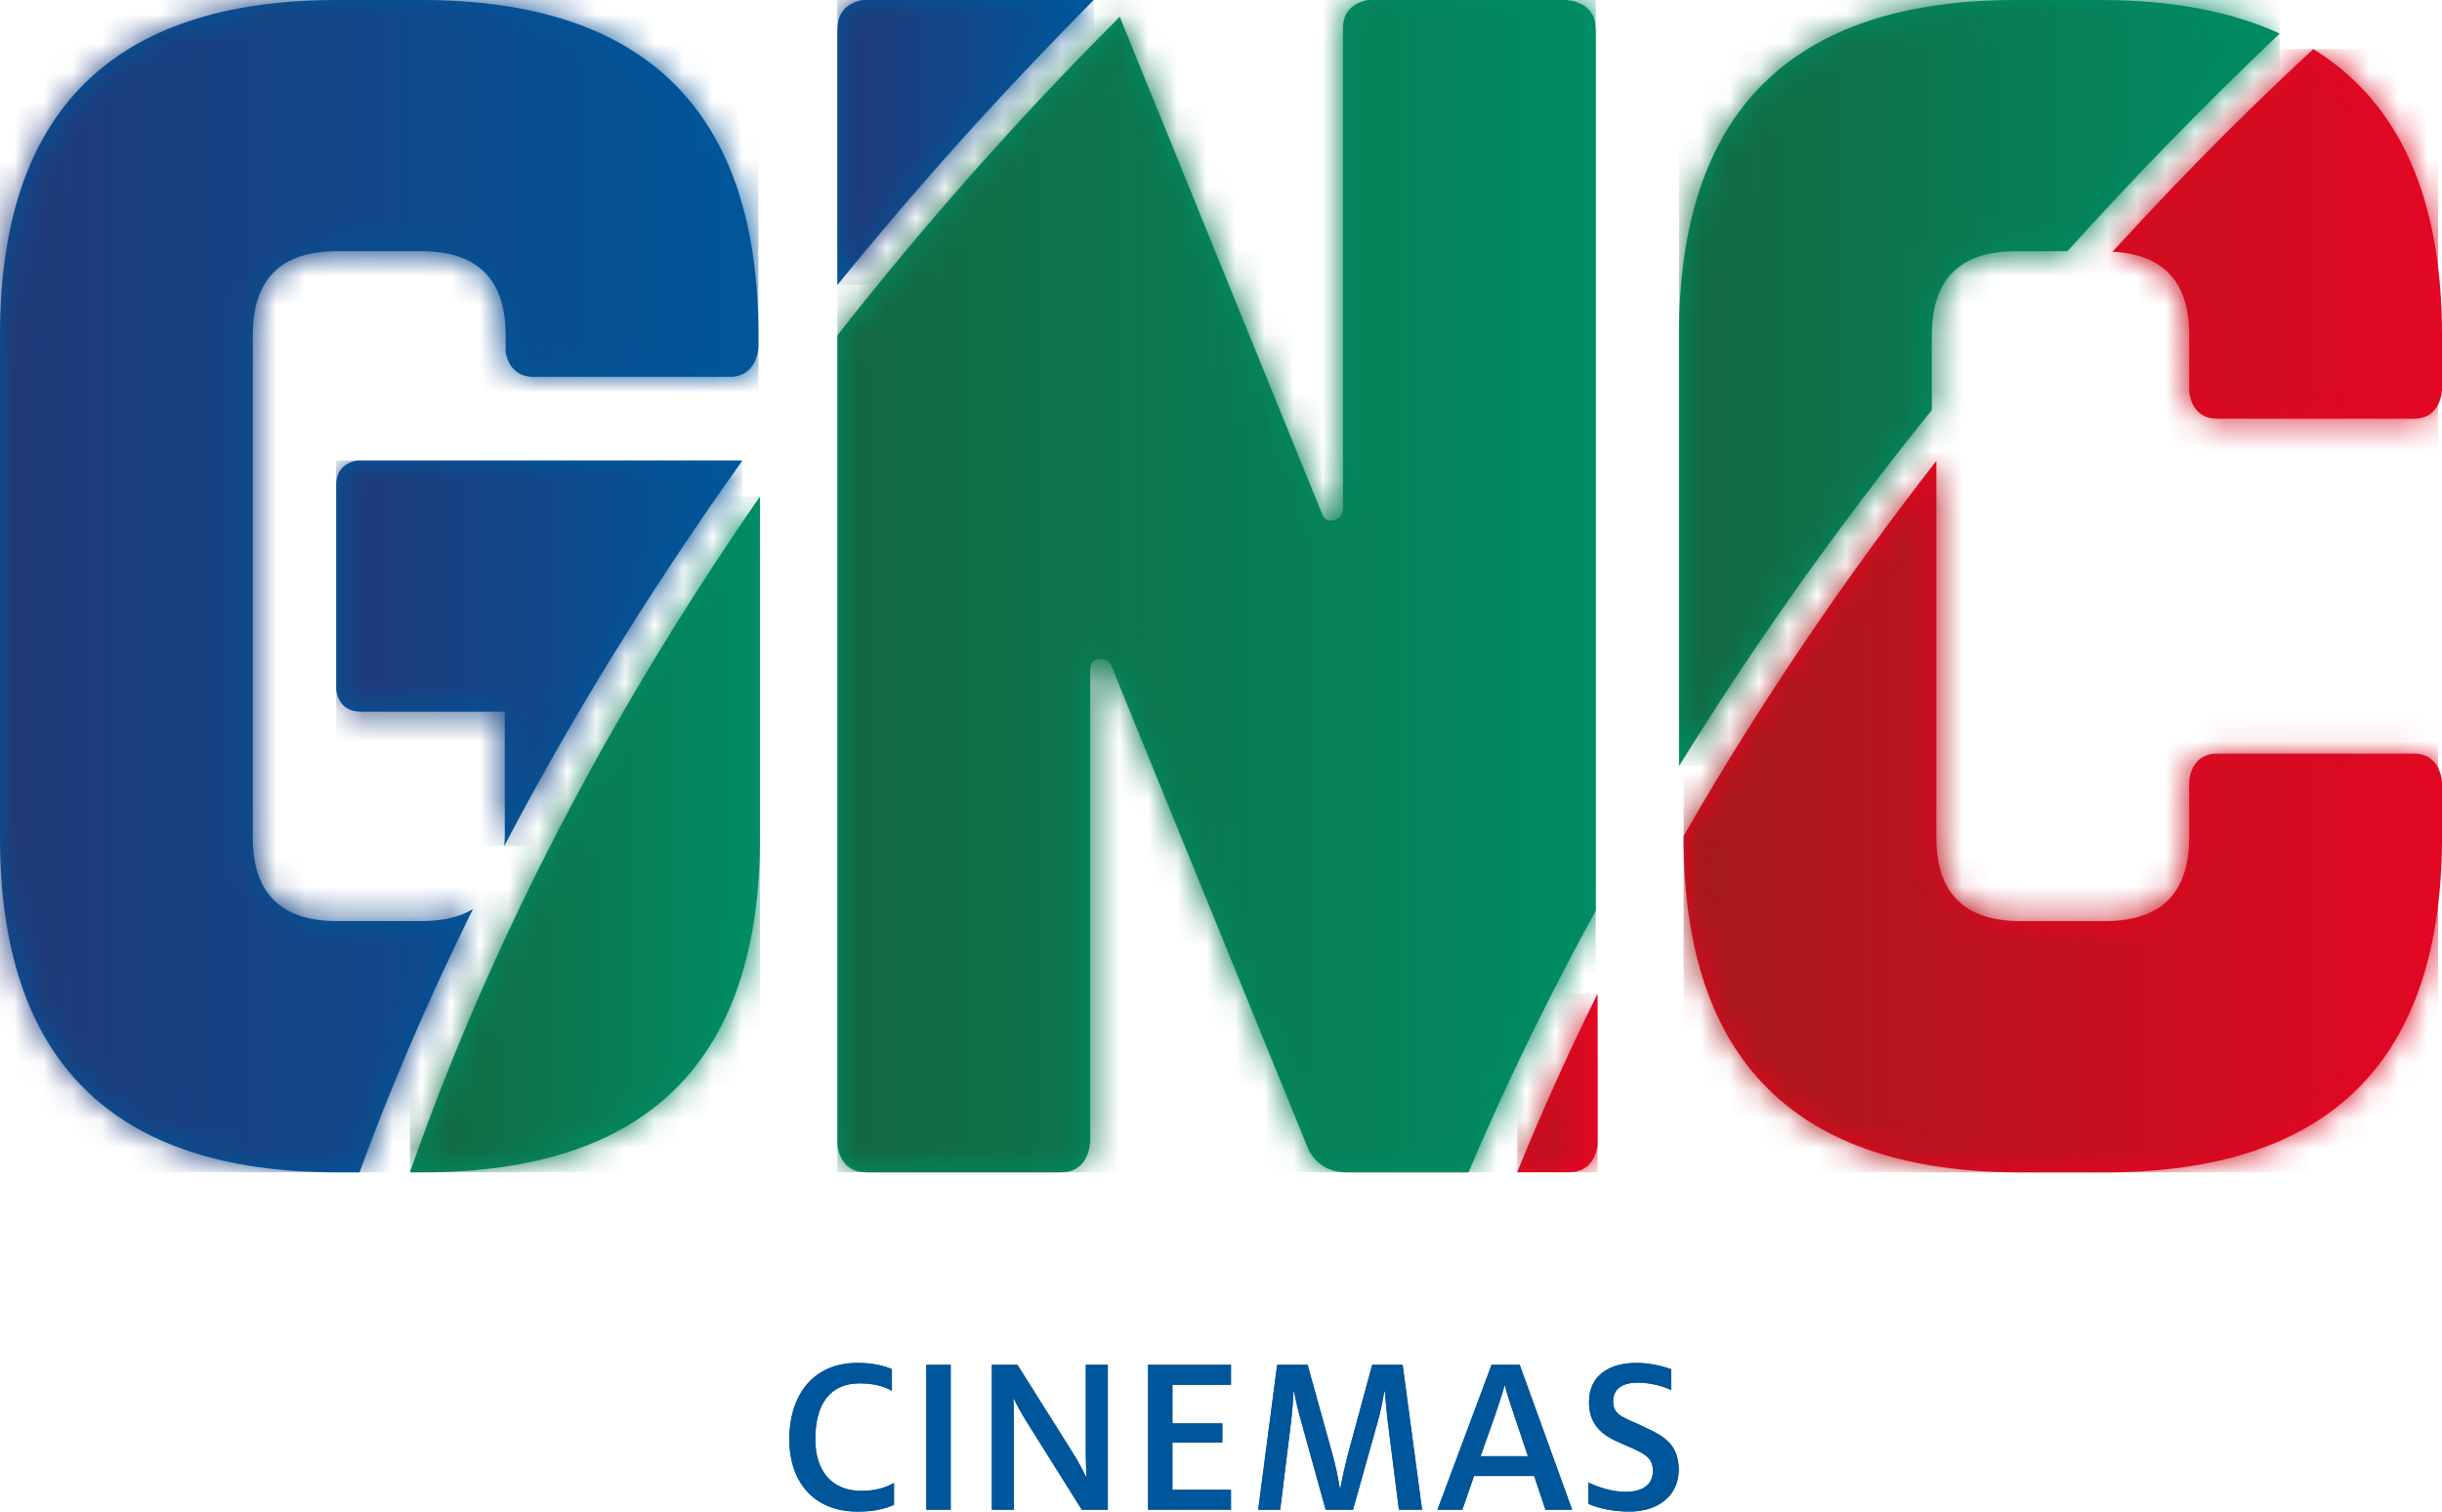
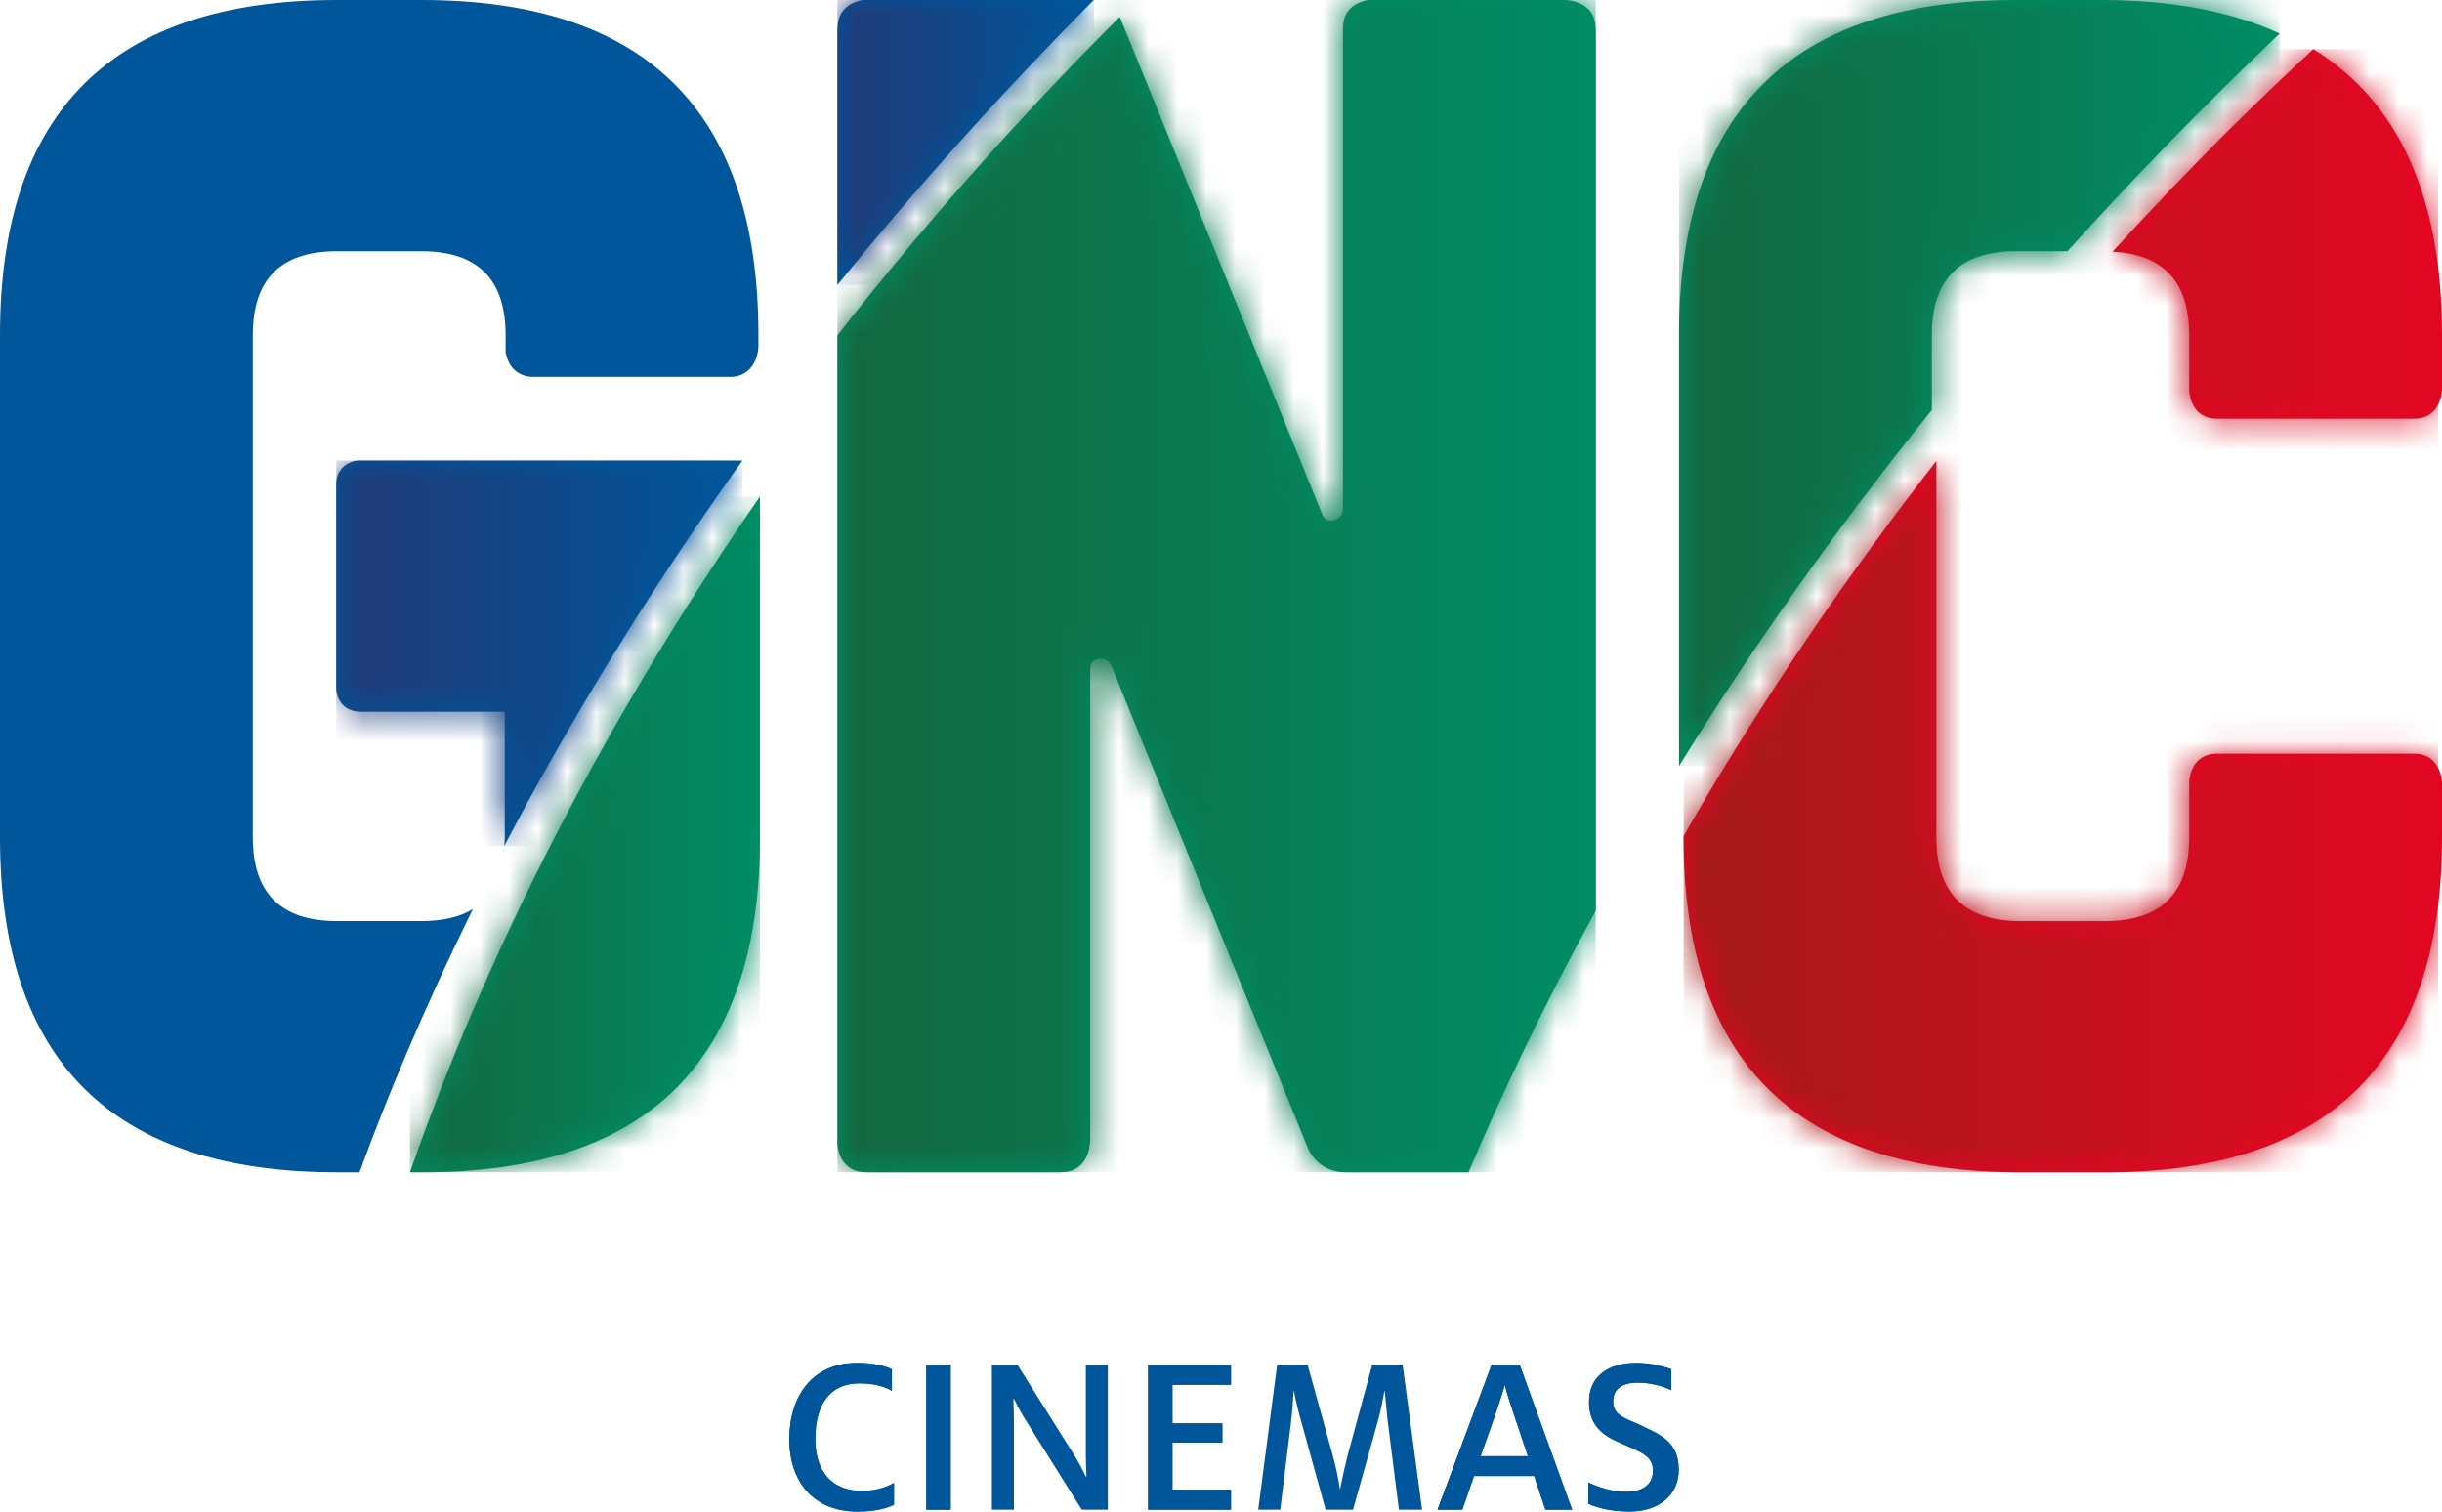
<svg xmlns="http://www.w3.org/2000/svg" width="84" height="52" viewBox="0 0 84 52" fill="none">
  <g clip-path="url(#clip0_38_257)">
    <path d="M27.151 49.51C27.151 48.054 27.917 46.884 29.495 46.884C30.058 46.884 30.454 46.996 30.679 47.1V47.844C30.438 47.701 30.076 47.588 29.567 47.588C28.552 47.588 28.045 48.301 28.045 49.509C28.045 50.621 28.625 51.286 29.632 51.286C30.108 51.286 30.471 51.174 30.752 51.013V51.766C30.414 51.919 30.027 51.999 29.504 51.999C27.972 51.999 27.151 50.958 27.151 49.509" fill="#00569A" />
    <path d="M32.702 46.949H31.863V51.935H32.702V46.949Z" fill="#00569A" />
-     <path d="M34.119 46.949H34.997L36.922 50.007C37.068 50.238 37.237 50.551 37.35 50.792H37.373C37.364 50.568 37.35 50.327 37.35 50.078V46.949H38.106V51.935H37.212L35.295 48.877C35.143 48.638 34.989 48.357 34.876 48.117H34.86C34.86 48.341 34.876 48.542 34.876 48.806V51.935H34.119V46.949Z" fill="#00569A" />
    <path d="M39.493 46.949H42.343V47.636H40.329V48.965H42.046V49.622H40.329V51.247H42.343V51.934H39.493V46.949Z" fill="#00569A" />
    <path d="M43.931 46.949H44.979L45.848 50.078C45.938 50.407 46.042 50.879 46.09 51.224H46.098C46.163 50.878 46.267 50.407 46.348 50.094L47.201 46.949H48.248L48.917 51.935H48.12L47.733 48.877C47.692 48.533 47.661 48.133 47.636 47.86H47.62C47.571 48.124 47.499 48.517 47.411 48.837L46.541 51.934H45.6L44.737 48.822C44.648 48.51 44.551 48.077 44.512 47.86H44.496C44.48 48.084 44.456 48.572 44.408 48.925L44.037 51.934H43.28L43.932 46.947L43.931 46.949Z" fill="#00569A" />
    <path d="M51.309 46.949H52.275L54.079 51.935H53.16L52.773 50.775H50.704L50.301 51.935H49.446L51.307 46.949H51.309ZM52.558 50.094L52.074 48.654C51.961 48.316 51.825 47.909 51.769 47.669H51.752C51.688 47.91 51.55 48.318 51.438 48.654L50.93 50.094H52.558Z" fill="#00569A" />
    <path d="M54.636 51.735V50.998C54.958 51.151 55.449 51.319 55.901 51.319C56.504 51.319 56.858 51.078 56.858 50.59C56.858 50.062 56.44 49.957 55.699 49.621C55.167 49.389 54.659 49.061 54.659 48.229C54.659 47.332 55.328 46.884 56.295 46.884C56.811 46.884 57.286 47.028 57.487 47.1V47.82C57.245 47.7 56.794 47.563 56.343 47.563C55.778 47.563 55.489 47.796 55.489 48.212C55.489 48.628 55.778 48.747 56.311 48.972C56.962 49.301 57.745 49.501 57.745 50.557C57.745 51.454 57.036 51.998 56.054 51.998C55.473 51.998 54.982 51.886 54.636 51.733" fill="#00569A" />
    <path d="M27.151 49.51C27.151 48.054 27.917 46.884 29.495 46.884C30.058 46.884 30.454 46.996 30.679 47.1V47.844C30.438 47.701 30.076 47.588 29.567 47.588C28.552 47.588 28.045 48.301 28.045 49.509C28.045 50.621 28.625 51.286 29.632 51.286C30.108 51.286 30.471 51.174 30.752 51.013V51.766C30.414 51.919 30.027 51.999 29.504 51.999C27.972 51.999 27.151 50.958 27.151 49.509" fill="#00569A" />
    <path d="M32.702 46.949H31.863V51.935H32.702V46.949Z" fill="#00569A" />
    <path d="M34.119 46.949H34.997L36.922 50.007C37.068 50.238 37.237 50.551 37.35 50.792H37.373C37.364 50.568 37.35 50.327 37.35 50.078V46.949H38.106V51.935H37.212L35.295 48.877C35.143 48.638 34.989 48.357 34.876 48.117H34.86C34.86 48.341 34.876 48.542 34.876 48.806V51.935H34.119V46.949Z" fill="#00569A" />
    <path d="M39.493 46.949H42.343V47.636H40.329V48.965H42.046V49.622H40.329V51.247H42.343V51.934H39.493V46.949Z" fill="#00569A" />
-     <path d="M43.931 46.949H44.979L45.848 50.078C45.938 50.407 46.042 50.879 46.09 51.224H46.098C46.163 50.878 46.267 50.407 46.348 50.094L47.201 46.949H48.248L48.917 51.935H48.12L47.733 48.877C47.692 48.533 47.661 48.133 47.636 47.86H47.62C47.571 48.124 47.499 48.517 47.411 48.837L46.541 51.934H45.6L44.737 48.822C44.648 48.51 44.551 48.077 44.512 47.86H44.496C44.48 48.084 44.456 48.572 44.408 48.925L44.037 51.934H43.28L43.932 46.947L43.931 46.949Z" fill="#00569A" />
    <path d="M51.309 46.949H52.275L54.079 51.935H53.16L52.773 50.775H50.704L50.301 51.935H49.446L51.307 46.949H51.309ZM52.558 50.094L52.074 48.654C51.961 48.316 51.825 47.909 51.769 47.669H51.752C51.688 47.91 51.55 48.318 51.438 48.654L50.93 50.094H52.558Z" fill="#00569A" />
    <path d="M54.636 51.735V50.998C54.958 51.151 55.449 51.319 55.901 51.319C56.504 51.319 56.858 51.078 56.858 50.59C56.858 50.062 56.44 49.957 55.699 49.621C55.167 49.389 54.659 49.061 54.659 48.229C54.659 47.332 55.328 46.884 56.295 46.884C56.811 46.884 57.286 47.028 57.487 47.1V47.82C57.245 47.7 56.794 47.563 56.343 47.563C55.778 47.563 55.489 47.796 55.489 48.212C55.489 48.628 55.778 48.747 56.311 48.972C56.962 49.301 57.745 49.501 57.745 50.557C57.745 51.454 57.036 51.998 56.054 51.998C55.473 51.998 54.982 51.886 54.636 51.733" fill="#00569A" />
    <path d="M84 28.805V26.941C84 26.941 83.993 25.953 83.074 25.926H76.224C75.448 25.949 75.323 26.654 75.304 26.872V28.806C75.304 30.726 74.338 31.686 72.404 31.686H69.506C67.574 31.686 66.607 30.726 66.607 28.806V15.854C63.684 19.611 60.68 23.936 57.912 28.758V28.807C57.912 36.488 61.776 40.33 69.506 40.33H72.404C80.134 40.33 84 36.49 84 28.807M84 13.383V11.523C84 6.779 82.521 3.506 79.574 1.691C77.851 3.276 75.429 5.627 72.667 8.659C74.418 8.748 75.304 9.695 75.304 11.523V13.451C75.324 13.674 75.449 14.398 76.253 14.403H83.047C83.996 14.397 84.001 13.383 84.001 13.383" fill="#E40521" />
    <path d="M78.416 1.154C76.746 0.387 74.691 0 72.248 0H69.349C61.62 0 57.755 3.84 57.755 11.521V26.352C60.134 22.503 63.002 18.38 66.451 14.105V11.521C66.451 9.602 67.417 8.641 69.349 8.641H71.115C73.346 6.168 75.775 3.665 78.417 1.154" fill="#008C64" />
-     <path d="M54.954 39.387V34.182C53.975 36.163 53.045 38.212 52.187 40.325H53.961C53.961 40.325 53.968 40.323 53.973 40.323C54.764 40.323 54.921 39.655 54.953 39.386" fill="#E40521" />
    <path d="M28.803 1.02V9.804C31.404 6.6 34.331 3.316 37.623 0H29.679C29.37 0.055 28.812 0.252 28.812 0.969C28.812 0.991 28.804 1 28.803 1.02Z" fill="#00569A" />
    <path d="M26.142 28.805V17.078C21.602 23.636 17.196 31.477 14.101 40.328H14.547C22.276 40.328 26.142 36.487 26.142 28.805Z" fill="#008C64" />
    <path d="M25.539 15.843H12.295C12.063 15.876 11.602 16.021 11.566 16.624V23.715C11.587 23.925 11.709 24.468 12.399 24.484H17.363V28.805C17.363 28.912 17.35 29.005 17.344 29.105C19.446 25.092 22.133 20.607 25.537 15.843" fill="#00569A" />
    <path d="M26.088 11.925V11.523C26.088 3.842 22.222 0 14.493 0H11.594C3.865 0 0 3.842 0 11.523V28.805C0 36.486 3.865 40.328 11.594 40.328H12.366C13.279 37.828 14.544 34.762 16.268 31.273C15.814 31.548 15.224 31.685 14.493 31.685H11.594C9.661 31.685 8.696 30.725 8.696 28.805V11.523C8.696 9.602 9.662 8.642 11.594 8.642H14.493C16.425 8.642 17.392 9.602 17.392 11.523V12.119C17.443 12.405 17.628 12.906 18.254 12.962H25.204C26.075 12.883 26.088 11.924 26.088 11.924" fill="#00569A" />
    <path d="M54.892 31.32V1.029C54.892 1.009 54.883 0.999 54.883 0.976C54.882 0.058 53.957 0.004 53.851 0H47.06C46.752 0.055 46.196 0.252 46.195 0.966V17.54C46.163 17.885 45.786 17.959 45.63 17.876C45.576 17.848 45.537 17.797 45.504 17.746L38.518 0.579C35.803 3.287 32.37 6.985 28.804 11.537V39.375C28.833 39.633 28.981 40.325 29.785 40.325C29.791 40.325 29.793 40.328 29.799 40.328H36.491C36.491 40.328 36.498 40.325 36.505 40.325C37.49 40.325 37.495 39.273 37.495 39.273C37.495 39.273 37.5 39.273 37.501 39.273V22.957C37.512 22.893 37.532 22.824 37.574 22.775C37.686 22.643 38.055 22.577 38.215 22.87L45.014 39.557C45.139 39.803 45.502 40.328 46.295 40.328H50.513C51.637 37.677 53.072 34.644 54.894 31.321" fill="#008C64" />
    <mask id="mask0_38_257" style="mask-type:luminance" maskUnits="userSpaceOnUse" x="57" y="1" width="27" height="40">
      <path d="M57.913 28.755V28.805C57.913 36.486 61.778 40.326 69.507 40.326H72.406C79.298 40.326 83.117 37.273 83.864 31.168V26.405C83.743 26.167 83.511 25.937 83.076 25.925H76.224C75.448 25.948 75.323 26.652 75.304 26.871V28.805C75.304 30.725 74.338 31.685 72.404 31.685H69.506C67.574 31.685 66.607 30.725 66.607 28.805V15.852C63.684 19.61 60.68 23.935 57.912 28.756M72.668 8.659C74.418 8.748 75.305 9.695 75.305 11.523V13.451C75.325 13.674 75.449 14.398 76.253 14.403H83.047C83.502 14.401 83.74 14.166 83.864 13.922V9.162C83.437 5.676 82.005 3.187 79.574 1.69C77.853 3.275 75.429 5.626 72.668 8.658" fill="white" />
    </mask>
    <g mask="url(#mask0_38_257)">
      <path d="M83.864 1.691H57.913V40.328H83.864V1.691Z" fill="url(#paint0_linear_38_257)" />
    </g>
    <mask id="mask1_38_257" style="mask-type:luminance" maskUnits="userSpaceOnUse" x="57" y="0" width="22" height="27">
      <path d="M69.349 0C61.62 0 57.755 3.84 57.755 11.521V26.352C60.134 22.503 63.002 18.38 66.451 14.106V11.523C66.451 9.604 67.417 8.642 69.349 8.642H71.115C73.346 6.171 75.775 3.666 78.417 1.155C76.746 0.386 74.691 0 72.248 0H69.349Z" fill="white" />
    </mask>
    <g mask="url(#mask1_38_257)">
      <path d="M78.416 0H57.755V26.352H78.416V0Z" fill="url(#paint1_linear_38_257)" />
    </g>
    <mask id="mask2_38_257" style="mask-type:luminance" maskUnits="userSpaceOnUse" x="52" y="34" width="3" height="7">
      <path d="M52.188 40.326H53.962C53.962 40.326 53.97 40.325 53.975 40.325C54.766 40.325 54.922 39.657 54.954 39.388V34.184C53.975 36.165 53.045 38.213 52.188 40.326Z" fill="white" />
    </mask>
    <g mask="url(#mask2_38_257)">
-       <path d="M54.954 34.184H52.188V40.326H54.954V34.184Z" fill="url(#paint2_linear_38_257)" />
-     </g>
+       </g>
    <mask id="mask3_38_257" style="mask-type:luminance" maskUnits="userSpaceOnUse" x="28" y="0" width="10" height="10">
      <path d="M29.679 0C29.37 0.055 28.812 0.252 28.812 0.969C28.812 0.991 28.804 1 28.803 1.02V9.804C31.404 6.6 34.331 3.316 37.623 0H29.679Z" fill="white" />
    </mask>
    <g mask="url(#mask3_38_257)">
      <path d="M37.623 0H28.803V9.803H37.623V0Z" fill="url(#paint3_linear_38_257)" />
    </g>
    <mask id="mask4_38_257" style="mask-type:luminance" maskUnits="userSpaceOnUse" x="14" y="17" width="13" height="24">
      <path d="M14.101 40.326H14.547C22.276 40.326 26.142 36.486 26.142 28.805V17.078C21.602 23.636 17.196 31.477 14.101 40.326Z" fill="white" />
    </mask>
    <g mask="url(#mask4_38_257)">
      <path d="M26.142 17.078H14.101V40.326H26.142V17.078Z" fill="url(#paint4_linear_38_257)" />
    </g>
    <mask id="mask5_38_257" style="mask-type:luminance" maskUnits="userSpaceOnUse" x="11" y="15" width="15" height="15">
      <path d="M12.296 15.843C12.066 15.876 11.603 16.021 11.567 16.624V23.715C11.588 23.926 11.711 24.468 12.4 24.484H17.364V28.805C17.364 28.912 17.351 29.005 17.345 29.105C19.448 25.092 22.134 20.607 25.539 15.843H12.295H12.296Z" fill="white" />
    </mask>
    <g mask="url(#mask5_38_257)">
      <path d="M25.539 15.843H11.566V29.105H25.539V15.843Z" fill="url(#paint5_linear_38_257)" />
    </g>
    <mask id="mask6_38_257" style="mask-type:luminance" maskUnits="userSpaceOnUse" x="0" y="0" width="27" height="41">
-       <path d="M11.594 0C3.865 0 0 3.842 0 11.523V28.805C0 36.486 3.865 40.326 11.594 40.326H12.366C13.279 37.827 14.544 34.762 16.268 31.273C15.814 31.547 15.224 31.685 14.493 31.685H11.594C9.661 31.685 8.695 30.725 8.695 28.805V11.523C8.695 9.602 9.661 8.642 11.594 8.642H14.493C16.425 8.642 17.393 9.602 17.393 11.523V12.119C17.444 12.405 17.629 12.906 18.254 12.963H25.204C26.075 12.884 26.087 11.925 26.087 11.925V11.523C26.087 3.842 22.222 0 14.493 0H11.594Z" fill="white" />
+       <path d="M11.594 0C3.865 0 0 3.842 0 11.523V28.805C0 36.486 3.865 40.326 11.594 40.326H12.366C13.279 37.827 14.544 34.762 16.268 31.273C15.814 31.547 15.224 31.685 14.493 31.685H11.594C9.661 31.685 8.695 30.725 8.695 28.805V11.523H14.493C16.425 8.642 17.393 9.602 17.393 11.523V12.119C17.444 12.405 17.629 12.906 18.254 12.963H25.204C26.075 12.884 26.087 11.925 26.087 11.925V11.523C26.087 3.842 22.222 0 14.493 0H11.594Z" fill="white" />
    </mask>
    <g mask="url(#mask6_38_257)">
-       <path d="M26.087 0H0V40.326H26.087V0Z" fill="url(#paint6_linear_38_257)" />
-     </g>
+       </g>
    <mask id="mask7_38_257" style="mask-type:luminance" maskUnits="userSpaceOnUse" x="28" y="0" width="27" height="41">
      <path d="M47.062 0C46.754 0.055 46.197 0.252 46.196 0.966V17.54C46.164 17.885 45.787 17.96 45.631 17.876C45.578 17.848 45.538 17.797 45.507 17.746L38.518 0.579C35.803 3.287 32.37 6.985 28.804 11.537V39.375C28.833 39.633 28.981 40.325 29.785 40.325C29.791 40.325 29.793 40.326 29.798 40.326H36.49C36.49 40.326 36.497 40.325 36.503 40.325C37.49 40.325 37.494 39.273 37.494 39.273C37.494 39.273 37.499 39.273 37.5 39.273V22.957C37.511 22.893 37.53 22.824 37.572 22.774C37.685 22.641 38.054 22.576 38.214 22.869L45.012 39.556C45.137 39.802 45.499 40.326 46.293 40.326H50.51C51.634 37.676 53.069 34.642 54.89 31.321V1.029C54.889 1.009 54.881 0.999 54.881 0.976C54.882 0.058 53.957 0.004 53.851 0H47.06H47.062Z" fill="white" />
    </mask>
    <g mask="url(#mask7_38_257)">
      <path d="M54.89 0H28.803V40.326H54.89V0Z" fill="url(#paint7_linear_38_257)" />
    </g>
  </g>
  <defs>
    <linearGradient id="paint0_linear_38_257" x1="57.912" y1="20.903" x2="83.925" y2="20.903" gradientUnits="userSpaceOnUse">
      <stop stop-color="#A41A1A" />
      <stop offset="1" stop-color="#E10823" />
    </linearGradient>
    <linearGradient id="paint1_linear_38_257" x1="57.784" y1="13.433" x2="78.469" y2="13.433" gradientUnits="userSpaceOnUse">
      <stop stop-color="#136840" />
      <stop offset="1" stop-color="#008C64" />
    </linearGradient>
    <linearGradient id="paint2_linear_38_257" x1="52.177" y1="37.196" x2="54.948" y2="37.196" gradientUnits="userSpaceOnUse">
      <stop stop-color="#A41A1A" />
      <stop offset="1" stop-color="#E10823" />
    </linearGradient>
    <linearGradient id="paint3_linear_38_257" x1="28.773" y1="4.631" x2="37.567" y2="4.631" gradientUnits="userSpaceOnUse">
      <stop stop-color="#213977" />
      <stop offset="1" stop-color="#00569A" />
    </linearGradient>
    <linearGradient id="paint4_linear_38_257" x1="14.104" y1="28.668" x2="26.16" y2="28.668" gradientUnits="userSpaceOnUse">
      <stop stop-color="#136840" />
      <stop offset="1" stop-color="#008C64" />
    </linearGradient>
    <linearGradient id="paint5_linear_38_257" x1="11.509" y1="22.17" x2="25.499" y2="22.17" gradientUnits="userSpaceOnUse">
      <stop stop-color="#213977" />
      <stop offset="1" stop-color="#00569A" />
    </linearGradient>
    <linearGradient id="paint6_linear_38_257" x1="-0.047" y1="19.989" x2="26.073" y2="19.989" gradientUnits="userSpaceOnUse">
      <stop stop-color="#213977" />
      <stop offset="1" stop-color="#00569A" />
    </linearGradient>
    <linearGradient id="paint7_linear_38_257" x1="28.803" y1="19.908" x2="54.815" y2="19.908" gradientUnits="userSpaceOnUse">
      <stop stop-color="#136840" />
      <stop offset="1" stop-color="#008C64" />
    </linearGradient>
    <clipPath id="clip0_38_257">
      <rect width="84" height="52" fill="white" />
    </clipPath>
  </defs>
</svg>